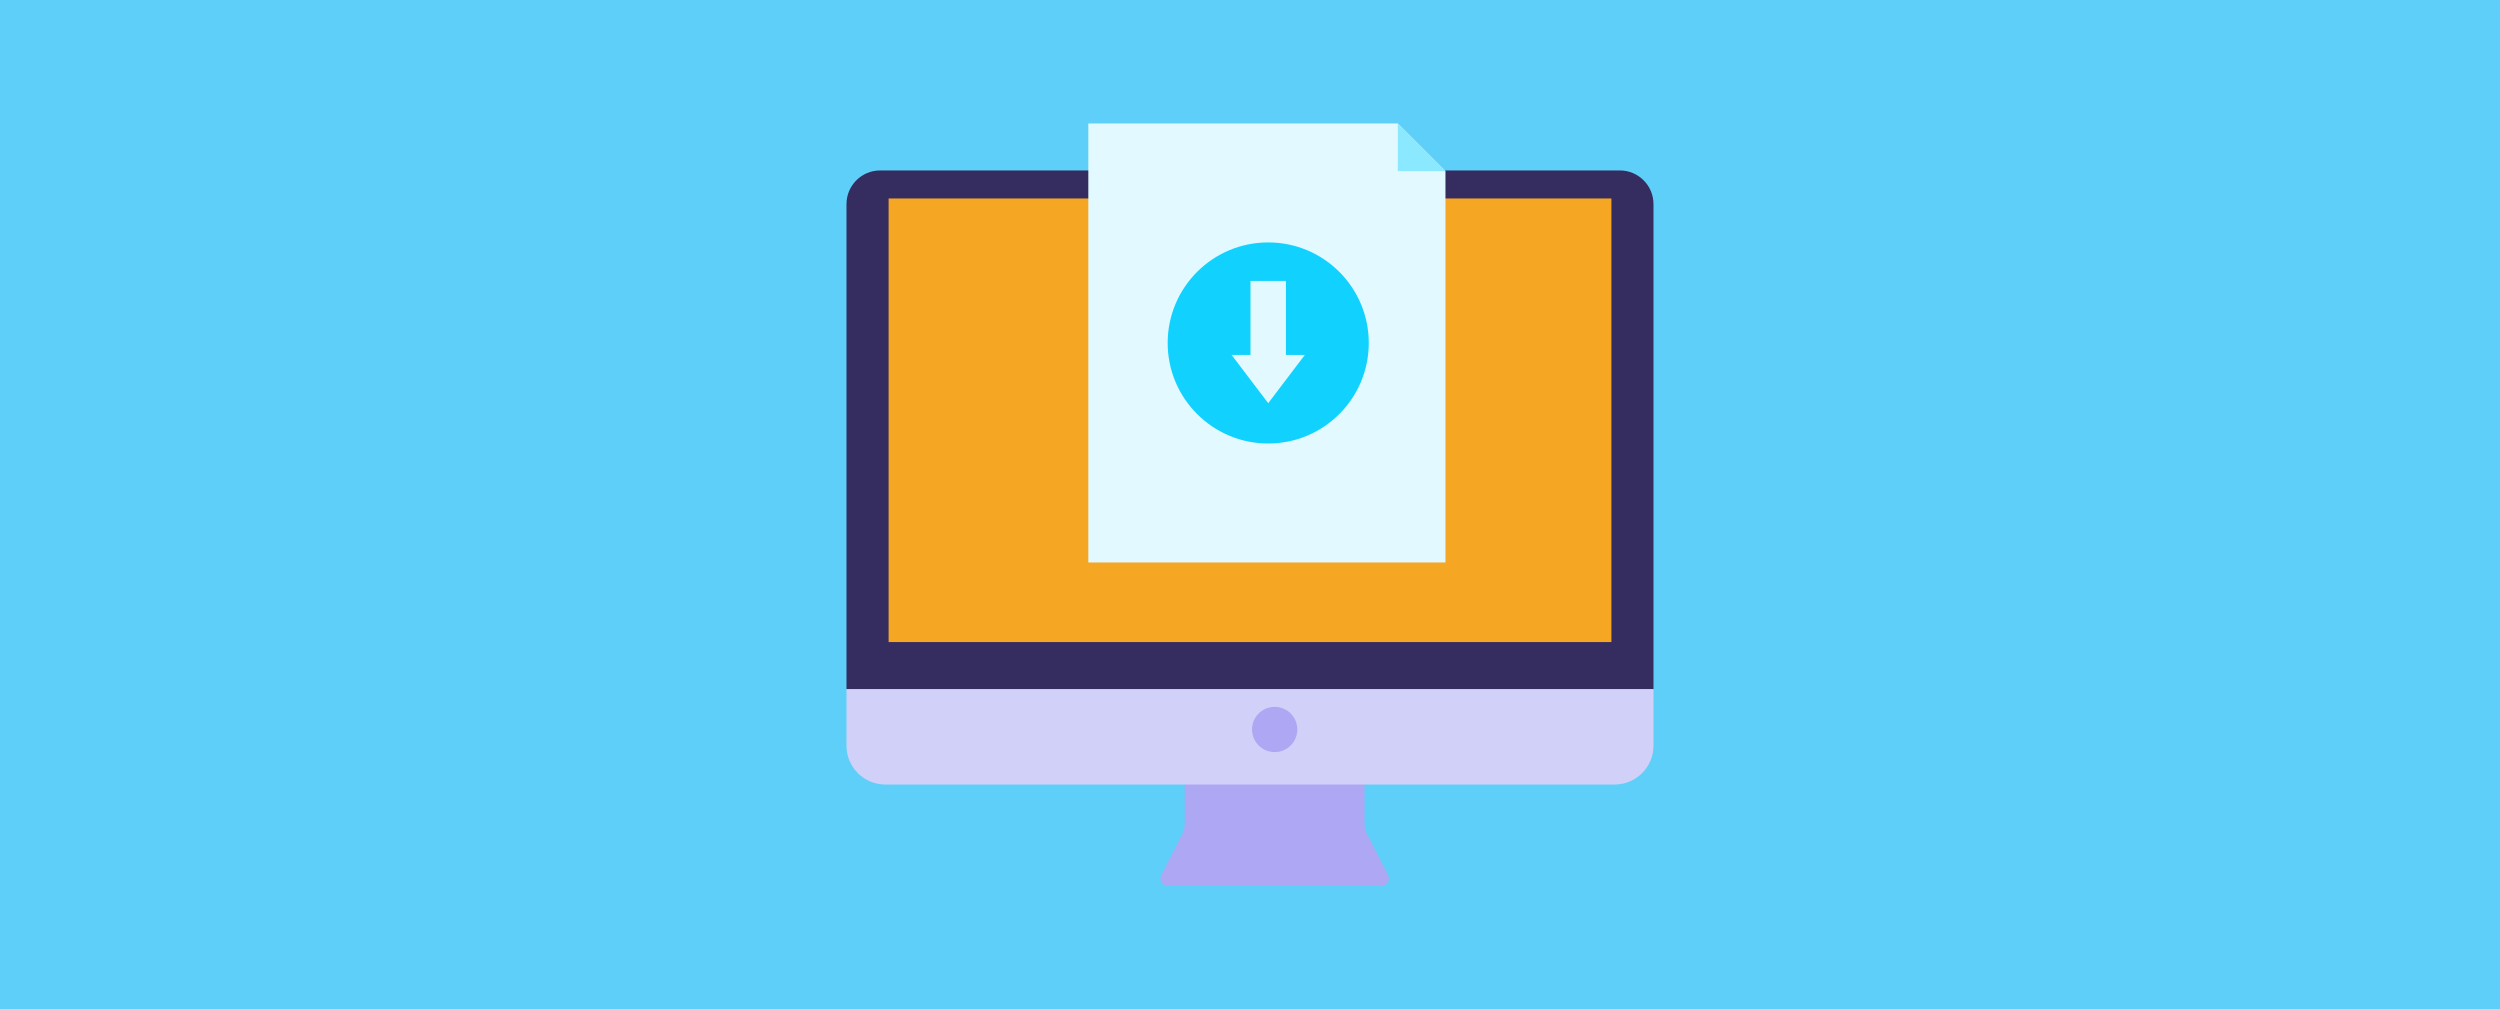
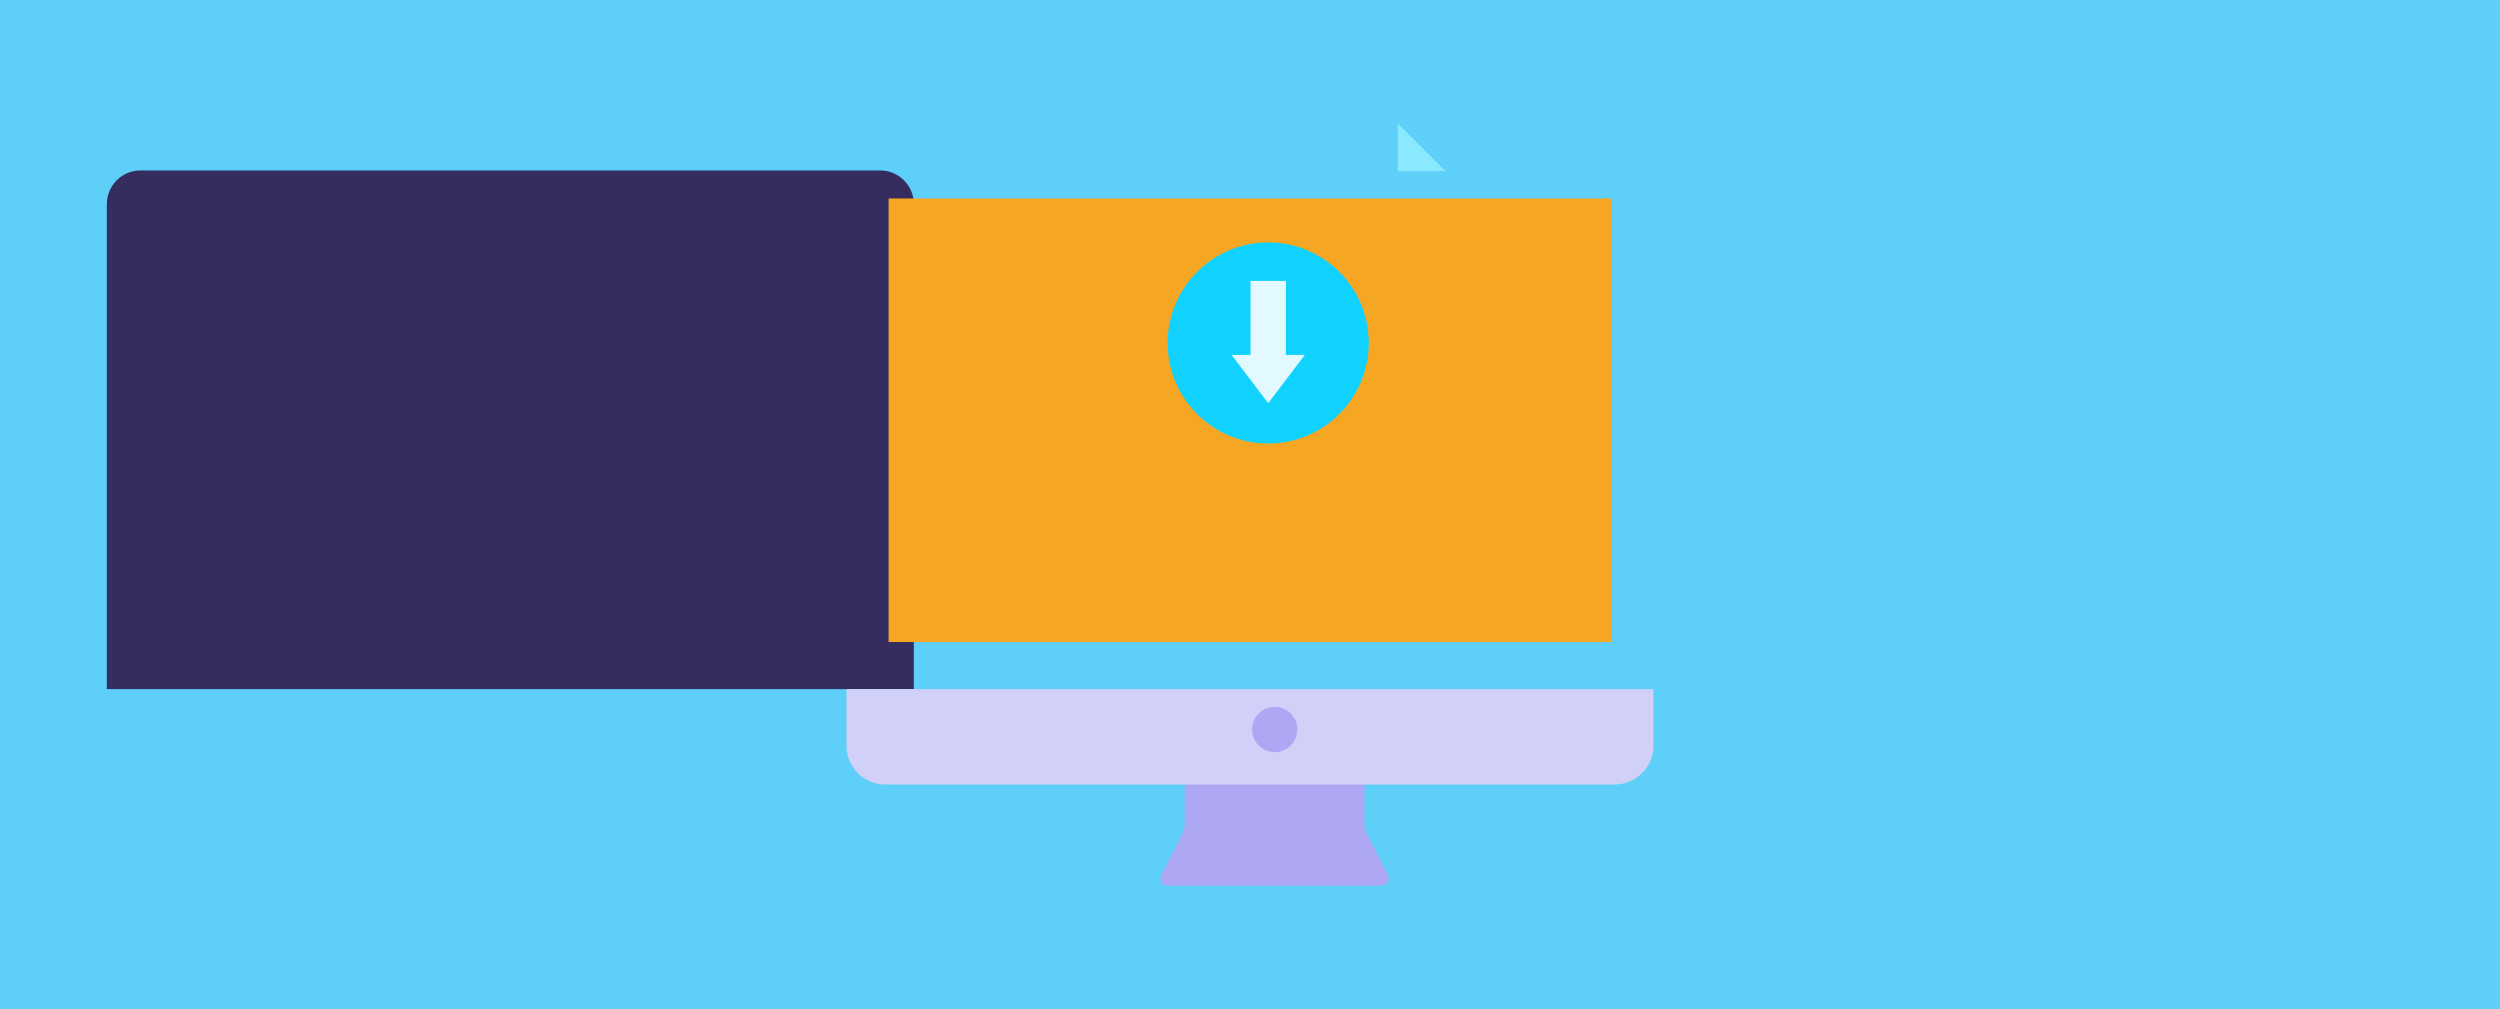
<svg xmlns="http://www.w3.org/2000/svg" id="Capa_1" data-name="Capa 1" viewBox="0 0 1090 440">
  <defs>
    <style>
      .cls-1 {
        fill: none;
      }

      .cls-1, .cls-2, .cls-3, .cls-4, .cls-5, .cls-6, .cls-7, .cls-8, .cls-9 {
        stroke-width: 0px;
      }

      .cls-2 {
        fill: #5ecff8;
      }

      .cls-3 {
        fill: #352c60;
      }

      .cls-4 {
        fill: #11d2ff;
      }

      .cls-5 {
        fill: #d0d0f8;
      }

      .cls-6 {
        fill: #ada7f4;
      }

      .cls-7 {
        fill: #8be9ff;
      }

      .cls-8 {
        fill: #f5a623;
      }

      .cls-9 {
        fill: #e2faff;
      }
    </style>
  </defs>
  <rect class="cls-2" width="1090" height="440" />
  <g>
    <g>
-       <path class="cls-3" d="m383.75,74.31h322.49c8.1,0,14.68,6.58,14.68,14.68v211.47h-351.85V88.99c0-8.1,6.58-14.68,14.68-14.68Z" />
+       <path class="cls-3" d="m383.75,74.31c8.1,0,14.68,6.58,14.68,14.68v211.47h-351.85V88.99c0-8.1,6.58-14.68,14.68-14.68Z" />
      <rect class="cls-8" x="387.43" y="86.53" width="315.15" height="193.41" />
      <path class="cls-6" d="m594.93,359.41v-27.5c0-4.83-3.92-8.75-8.75-8.75h-60.89c-4.83,0-8.75,3.92-8.75,8.75v27.51c0,1.38-.33,2.74-.95,3.97l-9.31,18.25c-1.06,2.08.45,4.54,2.78,4.54h93.39c2.33,0,3.84-2.47,2.78-4.55l-9.34-18.24c-.63-1.23-.96-2.6-.96-3.99Z" />
      <path class="cls-5" d="m369.07,300.46h351.85v24.68c0,9.33-7.58,16.91-16.91,16.91h-318.04c-9.33,0-16.91-7.58-16.91-16.91v-24.68h0Z" />
    </g>
    <circle class="cls-6" cx="555.76" cy="318.05" r="9.86" />
    <g>
-       <polygon class="cls-9" points="630.22 74.6 630.22 245.23 474.51 245.23 474.51 53.82 609.44 53.82 630.22 74.6" />
-       <line class="cls-1" x1="631.37" y1="75.74" x2="630.22" y2="74.6" />
      <polygon class="cls-7" points="609.44 74.6 609.44 53.82 630.22 74.6 609.44 74.6" />
    </g>
    <circle class="cls-4" cx="552.94" cy="149.53" r="43.84" />
    <polygon class="cls-9" points="568.9 154.75 552.94 175.79 536.98 154.75 545.22 154.75 545.22 122.49 560.66 122.49 560.66 154.75 568.9 154.75" />
  </g>
</svg>